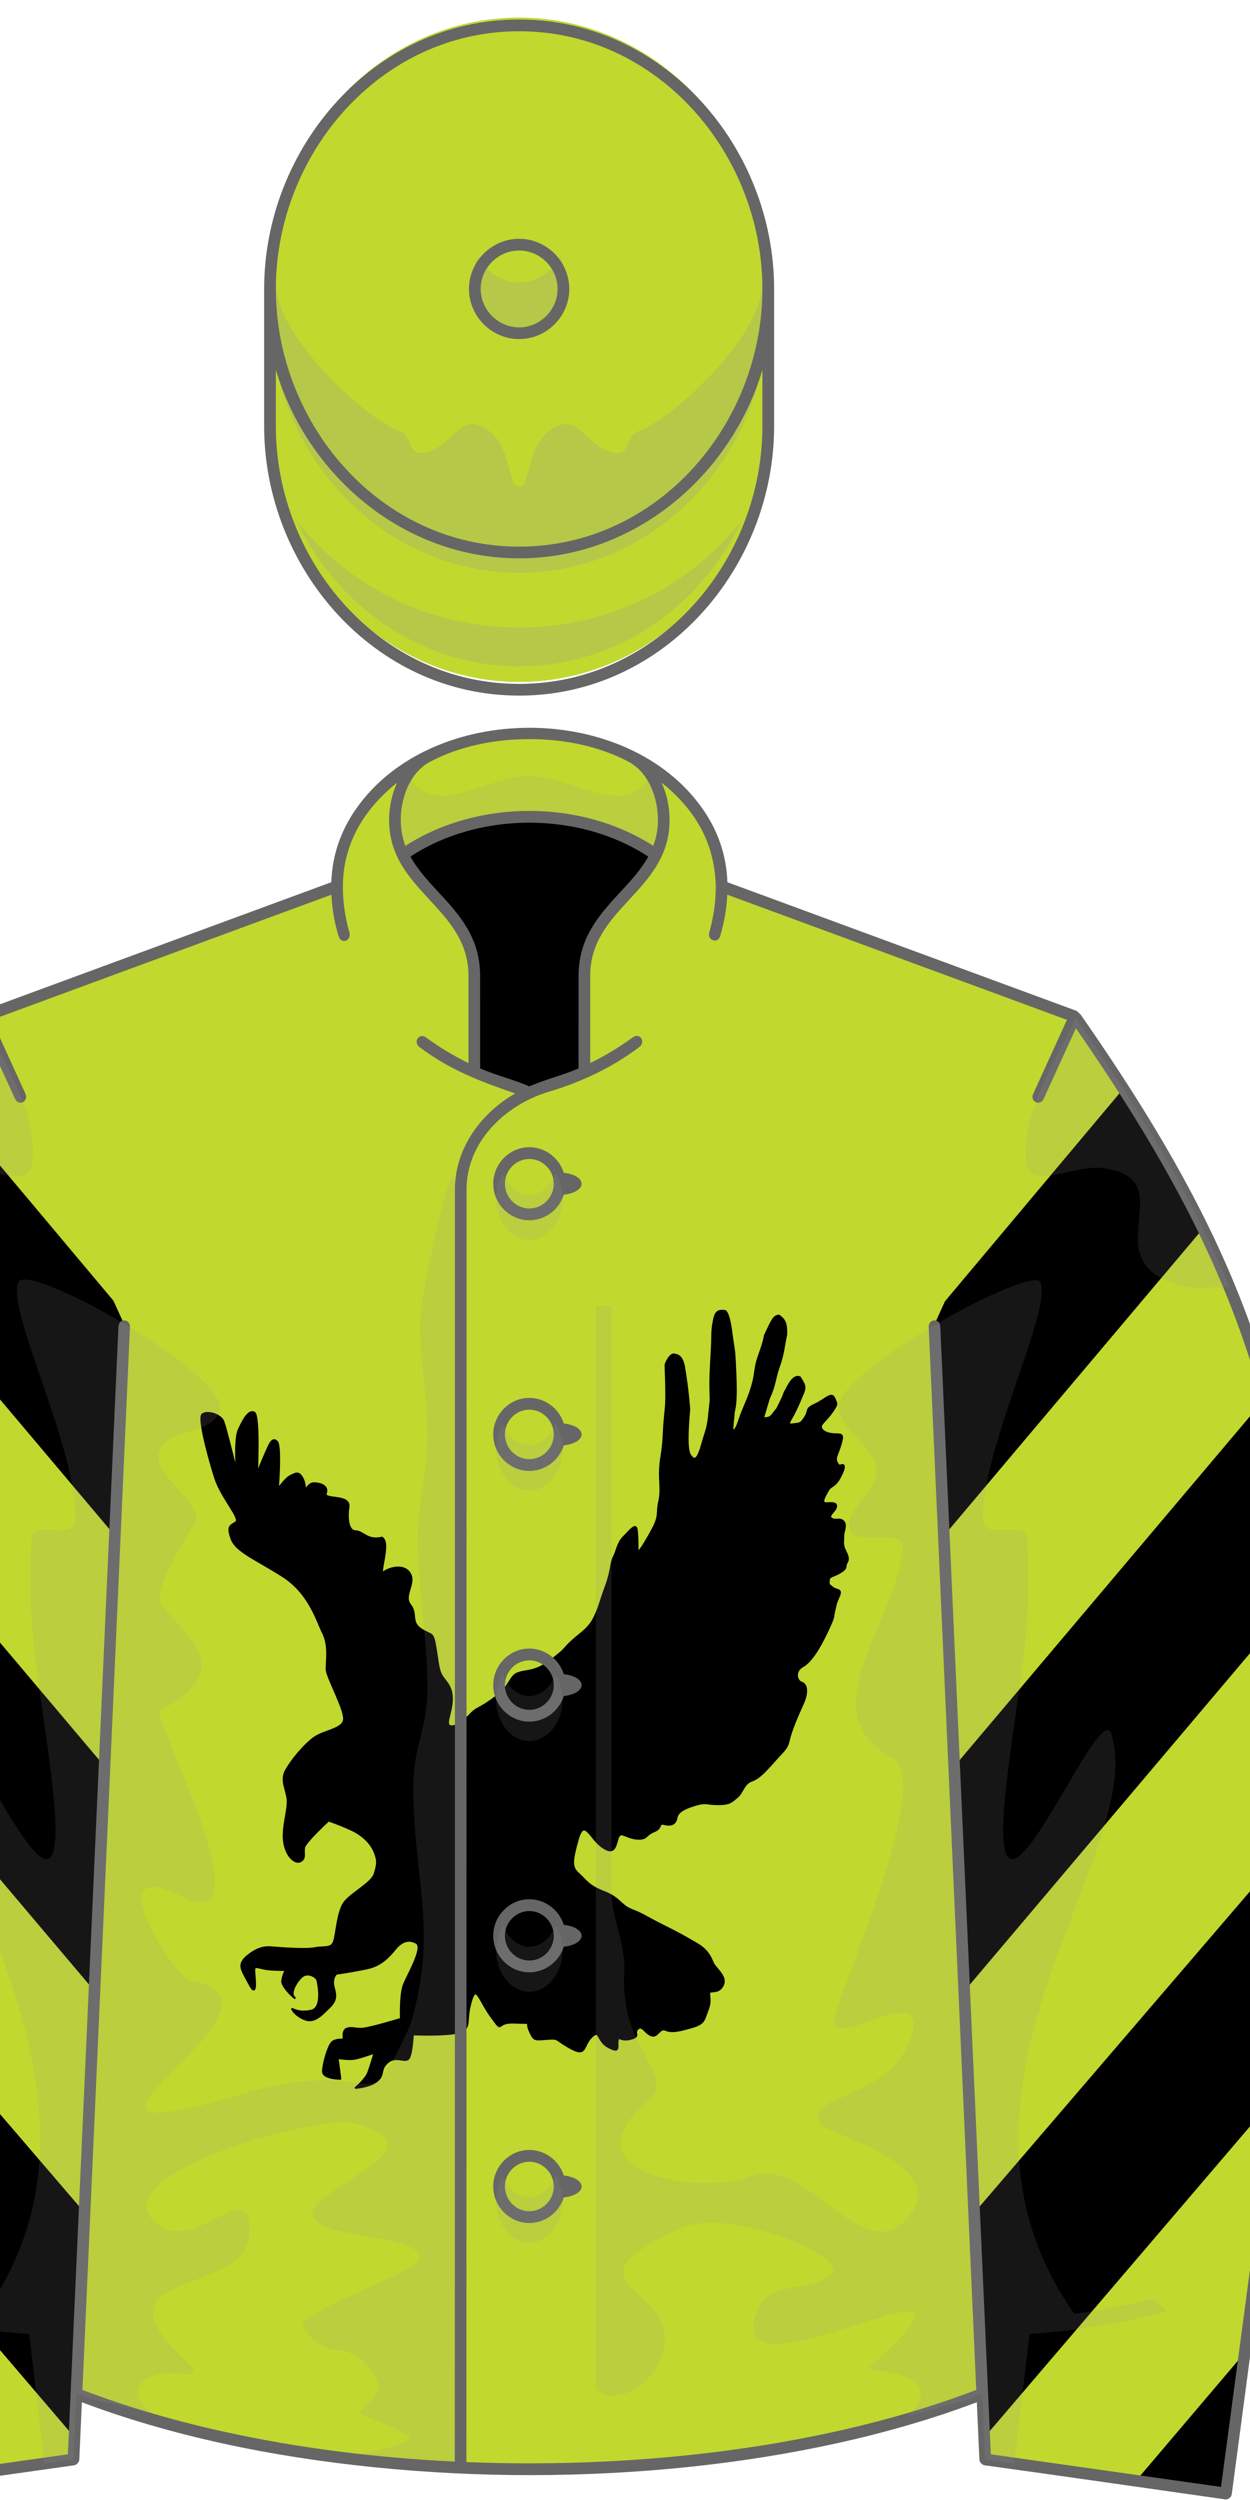
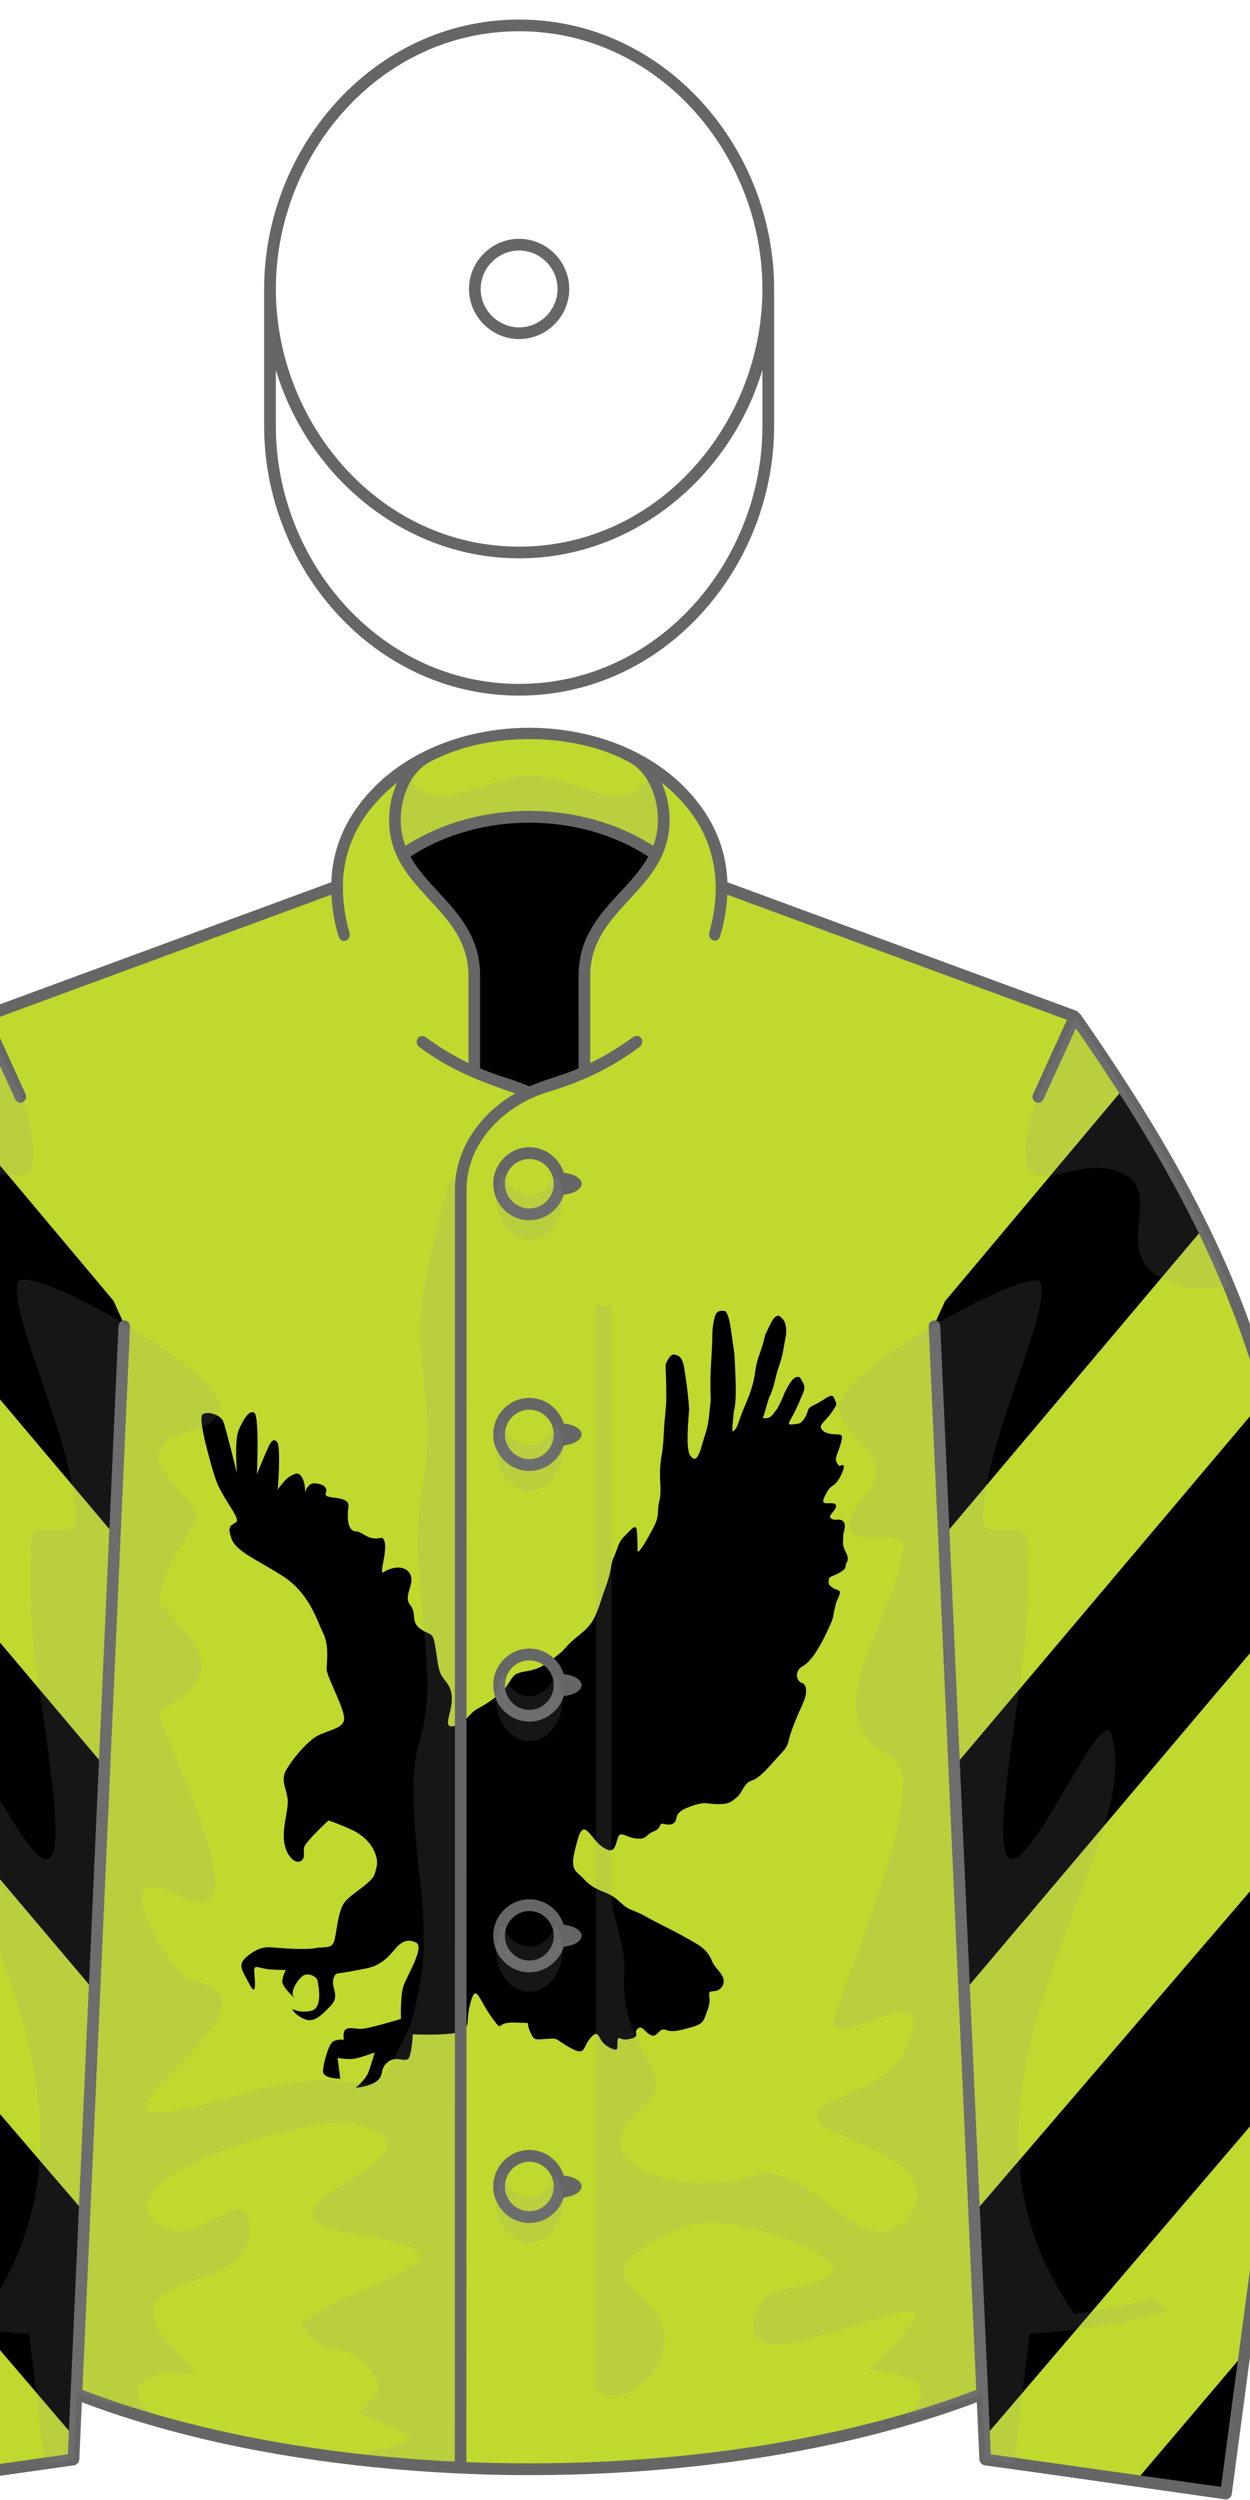
<svg xmlns="http://www.w3.org/2000/svg" stroke-dasharray="none" shape-rendering="auto" font-family="'Dialog'" text-rendering="auto" fill-opacity="1" contentScriptType="text/ecmascript" color-interpolation="auto" color-rendering="auto" preserveAspectRatio="xMidYMid meet" font-size="12" fill="black" stroke="black" image-rendering="auto" stroke-miterlimit="10" zoomAndPan="magnify" version="1.0" stroke-linecap="square" stroke-linejoin="miter" contentStyleType="text/css" font-style="normal" stroke-width="1" stroke-dashoffset="0" font-weight="normal" stroke-opacity="1" viewBox="230 200 160 320">
  <defs id="genericDefs" />
  <g>
    <defs id="defs1">
      <clipPath clipPathUnits="userSpaceOnUse" id="clipPath1">
        <path d="M227.929 330.111 C204.14 364.205 200.703 381.977 195.739 422.865 L208.585 519.176 L239.403 514.811 L245.914 369.549 L227.929 330.111 ZM367.582 330.111 L349.596 369.549 L356.108 514.811 L386.926 519.176 L399.772 422.865 C394.809 381.977 391.371 364.205 367.582 330.111 Z" />
      </clipPath>
    </defs>
    <g fill="rgb(193,216,47)" stroke="rgb(193,216,47)">
      <path d="M355.731 506.441 L356.107 514.837 L386.925 519.202 L399.771 422.891 C394.808 382.002 391.371 364.231 367.582 330.137 L322.585 313.557 C322.536 300.809 308.787 293.878 297.756 293.878 C286.73 293.878 272.972 300.816 272.926 313.558 L227.929 330.138 C204.139 364.232 200.702 382.003 195.739 422.892 L208.585 519.203 L239.403 514.838 L239.779 506.442 C258.207 513.635 278.124 516.092 297.756 516.092 C317.328 516.092 337.37 513.609 355.731 506.441 L355.731 506.441 Z" stroke="none" fill-rule="evenodd" />
      <path fill="black" d="M22.402 316.465 C25.058 314.252 29.043 311.152 34.356 311.595 C39.669 312.038 51.624 312.923 56.051 312.038 C60.479 311.152 64.021 312.481 65.349 308.939 C66.677 305.397 67.12 293.885 70.662 289.457 C74.204 285.03 83.945 280.16 85.273 275.732 C86.601 271.305 87.044 269.534 85.273 265.106 C83.502 260.678 79.517 256.694 73.761 254.037 C68.006 251.381 62.693 249.61 62.693 249.61 C62.693 249.61 51.181 260.236 50.738 262.892 C50.295 265.549 51.624 268.205 48.967 269.534 C46.311 270.862 41.883 266.877 40.998 259.793 C40.112 252.709 43.211 244.297 42.769 239.426 C42.326 234.556 39.227 230.129 41.883 225.258 C44.54 220.388 50.738 212.861 55.608 209.319 C60.479 205.777 68.891 205.334 70.219 200.907 C71.548 196.479 61.807 179.655 61.807 175.67 C61.807 171.685 63.135 164.158 60.036 157.96 C56.937 151.761 53.395 138.478 40.112 130.066 C26.829 121.654 17.532 118.112 15.318 111.913 C13.104 105.715 14.875 105.715 17.532 103.944 C20.188 102.173 10.448 91.989 7.348 82.249 C4.249 72.508 -1.064 53.027 1.15 51.256 C3.364 49.485 10.005 51.256 11.333 54.798 C12.661 58.34 17.974 80.035 17.974 80.035 C17.974 80.035 16.646 63.653 18.86 58.783 C21.074 53.913 23.73 49.042 26.387 50.371 C29.043 51.699 27.715 80.478 27.715 80.478 C27.715 80.478 30.372 73.837 32.143 69.852 C33.914 65.867 35.242 62.325 37.456 64.539 C39.669 66.752 37.898 88.005 37.898 88.005 C37.898 88.005 41.44 82.692 44.097 81.363 C46.753 80.035 48.082 79.15 49.853 82.249 C51.624 85.348 51.181 89.333 51.181 89.333 C51.181 89.333 52.509 84.905 55.608 84.905 C58.708 84.905 62.693 86.234 61.364 89.776 C60.036 93.318 73.319 90.218 72.433 96.417 C71.548 102.615 72.433 108.371 75.975 108.371 C79.517 108.371 81.731 113.242 88.815 111.471 C93.243 114.127 86.601 130.509 89.701 128.295 C92.8 126.081 99.884 124.31 102.54 129.181 C105.197 134.051 98.998 139.807 102.54 144.234 C106.082 148.662 102.54 152.647 107.853 156.189 C113.166 159.731 113.609 157.074 114.937 165.044 C116.266 173.013 116.266 176.555 118.48 179.655 C120.693 182.754 123.35 184.968 122.907 191.609 C122.464 198.25 118.48 204.449 123.793 203.563 C129.106 202.678 131.319 197.365 135.304 195.151 C139.289 192.937 140.174 192.494 145.487 188.51 C150.8 184.525 151.686 179.212 154.785 177.884 C157.885 176.555 160.541 176.998 164.969 175.227 C169.396 173.456 173.824 169.471 176.037 167.7 C178.251 165.929 178.251 165.044 182.236 161.502 C186.221 157.96 190.206 155.746 192.862 149.99 C195.519 144.234 195.076 143.792 198.175 135.379 C201.274 126.967 200.389 124.31 202.16 120.768 C203.931 117.226 203.931 114.127 207.03 111.028 C210.129 107.929 212.786 104.386 213.229 107.486 C213.671 110.585 213.671 115.013 213.671 117.669 C213.671 120.326 217.656 113.684 221.198 107.043 C224.74 100.402 222.969 99.516 224.298 93.76 C225.626 88.005 224.298 84.02 224.74 77.379 C225.183 70.737 226.069 70.294 226.511 60.554 C226.954 50.813 227.741 49.178 227.741 42.094 C227.741 35.01 227.483 32.144 227.397 26.905 C228.934 22.883 230.656 21.653 231.824 22.034 C233.263 22.415 235.194 22.44 236.35 27.79 C237.236 33.546 238.035 37.838 238.908 48.6 C238.023 59.226 237.58 68.523 239.351 71.18 C241.122 73.837 242.45 73.394 243.779 70.294 C245.107 67.195 245.107 65.867 246.878 60.554 C248.649 55.241 248.537 51.759 249.448 44.344 C249.005 33.275 249.535 28.233 249.977 19.821 C250.42 11.408 249.929 11.163 250.863 6.095 C251.661 1.299 252.781 0.156 256.618 0.782 C258.832 3.439 259.275 10.08 260.161 15.836 C261.046 21.592 261.046 21.149 261.489 31.775 C261.932 42.401 261.551 46.643 260.665 50.185 C260.456 54.133 259.669 58.056 260.161 59.668 C262.817 57.897 262.817 54.798 265.474 48.6 C268.13 42.401 270.344 37.088 271.229 30.004 C272.115 22.92 274.477 20.325 275.989 12.528 C279.531 5.001 280.307 3.181 282.741 2.996 C285.311 4.841 286.529 6.501 286.283 12.294 C284.955 18.492 284.955 21.592 282.741 27.79 C280.527 33.989 280.97 36.645 277.871 43.287 C275.989 49.116 275.757 51.096 274.771 53.027 C279.199 53.47 279.137 51.711 281.856 48.6 C286.333 40.076 284.635 41.872 286.283 39.302 C288.743 34.161 290.846 32.268 292.924 33.103 C295.138 36.645 296.024 37.531 294.253 41.516 C292.481 45.5 293.81 42.844 291.153 48.6 C288.497 54.355 285.84 56.569 289.382 56.126 C292.924 55.684 293.367 56.126 295.581 52.584 C297.795 49.042 295.581 48.6 300.451 46.386 C305.321 44.172 308.421 40.187 309.749 43.287 C311.077 46.386 311.52 45.943 308.421 50.371 C305.321 54.798 302.222 56.126 303.55 58.34 C304.879 60.554 308.421 60.997 311.077 60.997 C313.734 60.997 314.176 61.439 312.848 65.867 C311.52 70.294 311.077 70.294 310.634 72.508 C310.192 74.722 312.406 76.493 312.406 76.493 C312.406 76.493 316.39 73.837 313.291 80.478 C310.192 87.119 308.421 85.348 306.65 88.447 C304.879 91.547 303.108 94.646 305.764 94.646 C308.421 94.646 311.077 94.203 310.634 96.417 C310.192 98.631 306.207 100.844 308.421 102.173 C310.634 103.501 312.406 101.73 314.176 103.501 C315.947 105.272 314.176 108.371 314.176 110.585 C314.176 112.799 313.734 114.57 314.619 116.784 C315.505 118.997 317.276 121.211 315.947 123.425 C314.619 125.639 316.39 126.081 312.848 128.295 C309.306 130.509 307.092 130.066 307.092 132.28 C307.092 134.494 306.65 134.051 308.863 135.822 C311.077 137.593 313.734 136.265 311.963 140.25 C310.192 144.234 310.634 143.792 309.749 147.334 C308.863 150.876 310.192 149.105 306.207 157.517 C302.222 165.929 298.237 172.128 294.253 174.342 C290.268 176.555 291.153 181.426 293.81 182.311 C296.466 183.197 296.909 187.181 294.253 192.937 C291.596 198.693 288.497 206.22 287.611 210.205 C286.726 214.189 285.84 214.632 281.413 219.502 C276.985 224.373 273.443 228.8 269.458 230.129 C265.474 231.457 265.031 235.884 262.374 238.098 C259.718 240.312 258.832 241.64 253.077 241.64 C247.321 241.64 247.321 240.312 241.565 242.083 C235.809 243.854 233.153 245.625 232.71 248.281 C232.267 250.938 230.496 252.266 226.954 251.381 C223.412 250.495 226.069 253.152 221.641 254.923 C217.214 256.694 218.542 258.908 213.229 258.465 C207.916 258.022 205.259 254.037 203.931 258.465 C202.603 262.892 202.16 266.434 196.404 262.45 C190.648 258.465 187.549 247.839 184.45 258.908 C181.35 269.976 181.35 272.633 184.893 275.732 C188.435 278.831 189.32 281.488 197.29 284.587 C205.259 287.686 205.259 291.228 211.015 293.442 C216.771 295.656 217.214 296.541 226.069 300.969 C234.924 305.397 237.137 306.725 242.45 309.824 C247.763 312.923 249.092 316.023 250.42 319.122 C251.748 322.221 257.504 325.763 255.29 330.191 C253.077 334.618 248.649 331.962 248.649 334.175 C248.649 336.389 249.535 338.16 247.763 342.588 C245.992 347.015 246.435 348.786 240.237 350.557 C234.038 352.328 230.496 353.214 227.397 351.886 C224.298 350.557 223.412 355.87 220.313 354.542 C217.214 353.214 215.885 349.229 213.671 351.443 C211.458 353.657 215.442 354.985 210.129 356.313 C204.816 357.642 204.374 354.099 203.931 357.199 C203.488 360.298 205.259 363.397 199.503 360.298 C193.748 357.199 195.519 351 191.091 355.428 C186.663 359.855 188.877 365.168 180.908 360.741 C172.938 356.313 175.595 355.87 169.396 356.313 C163.198 356.756 163.198 357.199 160.984 352.328 C158.77 347.458 163.198 348.786 153.457 348.344 C143.716 347.901 148.587 354.099 142.388 345.687 C136.19 337.275 134.861 328.863 132.205 338.16 C129.548 347.458 132.205 349.672 128.22 352.328 C124.235 354.985 103.869 354.099 103.869 354.099 C103.869 354.099 103.426 364.283 101.655 366.054 C99.884 367.825 95.456 364.283 91.472 367.825 C87.487 371.367 90.143 373.581 86.601 376.68 C83.059 379.779 75.975 380.222 75.975 380.222 C75.975 380.222 80.845 376.237 82.174 372.695 C83.502 369.153 85.273 362.954 85.273 362.954 C85.273 362.954 78.189 365.611 75.09 366.054 C71.99 366.497 67.12 365.611 67.12 365.611 L68.448 375.794 C68.448 375.794 60.036 375.794 60.036 372.252 C60.036 368.71 62.693 358.97 64.906 357.642 C67.12 356.313 70.219 356.756 70.219 356.756 C70.219 356.756 69.334 352.328 71.548 351.443 C73.761 350.557 75.09 351.443 78.632 351.443 C82.174 351.443 98.113 346.573 98.113 346.573 C98.113 346.573 97.67 335.061 99.441 330.191 C101.212 325.32 109.624 311.595 105.64 309.381 C101.655 307.168 98.556 308.939 96.342 311.152 C94.128 313.366 90.143 320.007 81.731 321.778 C73.319 323.549 66.677 324.435 66.677 324.435 C66.677 324.435 64.906 325.32 64.906 328.863 C64.906 332.404 68.006 335.947 63.578 340.374 C59.151 344.802 55.608 348.786 50.738 346.573 C45.868 344.359 44.982 341.702 44.982 341.702 C44.982 341.702 48.524 343.916 54.28 342.588 C60.036 341.26 57.822 330.191 57.38 327.977 C56.937 325.763 52.509 323.549 49.853 325.763 C47.196 327.977 43.654 333.733 45.868 335.947 C48.082 338.16 39.669 331.076 40.112 327.977 C40.555 324.878 41.883 322.664 41.883 322.664 C41.883 322.664 36.127 322.664 32.585 322.221 C29.043 321.778 26.387 320.007 26.387 322.664 C26.387 325.32 28.158 337.275 24.173 329.748 C20.188 322.221 18.417 320.45 22.402 316.465 Z" fill-rule="evenodd" transform="translate(253,365) scale(0.262,0.262) translate(10,10)" stroke="none" />
    </g>
    <g stroke-miterlimit="4" transform="translate(253,365) scale(0.262,0.262) translate(10,10)" stroke-linecap="round" stroke-linejoin="round">
-       <path fill="none" d="M22.402 316.465 C25.058 314.252 29.043 311.152 34.356 311.595 C39.669 312.038 51.624 312.923 56.051 312.038 C60.479 311.152 64.021 312.481 65.349 308.939 C66.677 305.397 67.12 293.885 70.662 289.457 C74.204 285.03 83.945 280.16 85.273 275.732 C86.601 271.305 87.044 269.534 85.273 265.106 C83.502 260.678 79.517 256.694 73.761 254.037 C68.006 251.381 62.693 249.61 62.693 249.61 C62.693 249.61 51.181 260.236 50.738 262.892 C50.295 265.549 51.624 268.205 48.967 269.534 C46.311 270.862 41.883 266.877 40.998 259.793 C40.112 252.709 43.211 244.297 42.769 239.426 C42.326 234.556 39.227 230.129 41.883 225.258 C44.54 220.388 50.738 212.861 55.608 209.319 C60.479 205.777 68.891 205.334 70.219 200.907 C71.548 196.479 61.807 179.655 61.807 175.67 C61.807 171.685 63.135 164.158 60.036 157.96 C56.937 151.761 53.395 138.478 40.112 130.066 C26.829 121.654 17.532 118.112 15.318 111.913 C13.104 105.715 14.875 105.715 17.532 103.944 C20.188 102.173 10.448 91.989 7.348 82.249 C4.249 72.508 -1.064 53.027 1.15 51.256 C3.364 49.485 10.005 51.256 11.333 54.798 C12.661 58.34 17.974 80.035 17.974 80.035 C17.974 80.035 16.646 63.653 18.86 58.783 C21.074 53.913 23.73 49.042 26.387 50.371 C29.043 51.699 27.715 80.478 27.715 80.478 C27.715 80.478 30.372 73.837 32.143 69.852 C33.914 65.867 35.242 62.325 37.456 64.539 C39.669 66.752 37.898 88.005 37.898 88.005 C37.898 88.005 41.44 82.692 44.097 81.363 C46.753 80.035 48.082 79.15 49.853 82.249 C51.624 85.348 51.181 89.333 51.181 89.333 C51.181 89.333 52.509 84.905 55.608 84.905 C58.708 84.905 62.693 86.234 61.364 89.776 C60.036 93.318 73.319 90.218 72.433 96.417 C71.548 102.615 72.433 108.371 75.975 108.371 C79.517 108.371 81.731 113.242 88.815 111.471 C93.243 114.127 86.601 130.509 89.701 128.295 C92.8 126.081 99.884 124.31 102.54 129.181 C105.197 134.051 98.998 139.807 102.54 144.234 C106.082 148.662 102.54 152.647 107.853 156.189 C113.166 159.731 113.609 157.074 114.937 165.044 C116.266 173.013 116.266 176.555 118.48 179.655 C120.693 182.754 123.35 184.968 122.907 191.609 C122.464 198.25 118.48 204.449 123.793 203.563 C129.106 202.678 131.319 197.365 135.304 195.151 C139.289 192.937 140.174 192.494 145.487 188.51 C150.8 184.525 151.686 179.212 154.785 177.884 C157.885 176.555 160.541 176.998 164.969 175.227 C169.396 173.456 173.824 169.471 176.037 167.7 C178.251 165.929 178.251 165.044 182.236 161.502 C186.221 157.96 190.206 155.746 192.862 149.99 C195.519 144.234 195.076 143.792 198.175 135.379 C201.274 126.967 200.389 124.31 202.16 120.768 C203.931 117.226 203.931 114.127 207.03 111.028 C210.129 107.929 212.786 104.386 213.229 107.486 C213.671 110.585 213.671 115.013 213.671 117.669 C213.671 120.326 217.656 113.684 221.198 107.043 C224.74 100.402 222.969 99.516 224.298 93.76 C225.626 88.005 224.298 84.02 224.74 77.379 C225.183 70.737 226.069 70.294 226.511 60.554 C226.954 50.813 227.741 49.178 227.741 42.094 C227.741 35.01 227.483 32.144 227.397 26.905 C228.934 22.883 230.656 21.653 231.824 22.034 C233.263 22.415 235.194 22.44 236.35 27.79 C237.236 33.546 238.035 37.838 238.908 48.6 C238.023 59.226 237.58 68.523 239.351 71.18 C241.122 73.837 242.45 73.394 243.779 70.294 C245.107 67.195 245.107 65.867 246.878 60.554 C248.649 55.241 248.537 51.759 249.448 44.344 C249.005 33.275 249.535 28.233 249.977 19.821 C250.42 11.408 249.929 11.163 250.863 6.095 C251.661 1.299 252.781 0.156 256.618 0.782 C258.832 3.439 259.275 10.08 260.161 15.836 C261.046 21.592 261.046 21.149 261.489 31.775 C261.932 42.401 261.551 46.643 260.665 50.185 C260.456 54.133 259.669 58.056 260.161 59.668 C262.817 57.897 262.817 54.798 265.474 48.6 C268.13 42.401 270.344 37.088 271.229 30.004 C272.115 22.92 274.477 20.325 275.989 12.528 C279.531 5.001 280.307 3.181 282.741 2.996 C285.311 4.841 286.529 6.501 286.283 12.294 C284.955 18.492 284.955 21.592 282.741 27.79 C280.527 33.989 280.97 36.645 277.871 43.287 C275.989 49.116 275.757 51.096 274.771 53.027 C279.199 53.47 279.137 51.711 281.856 48.6 C286.333 40.076 284.635 41.872 286.283 39.302 C288.743 34.161 290.846 32.268 292.924 33.103 C295.138 36.645 296.024 37.531 294.253 41.516 C292.481 45.5 293.81 42.844 291.153 48.6 C288.497 54.355 285.84 56.569 289.382 56.126 C292.924 55.684 293.367 56.126 295.581 52.584 C297.795 49.042 295.581 48.6 300.451 46.386 C305.321 44.172 308.421 40.187 309.749 43.287 C311.077 46.386 311.52 45.943 308.421 50.371 C305.321 54.798 302.222 56.126 303.55 58.34 C304.879 60.554 308.421 60.997 311.077 60.997 C313.734 60.997 314.176 61.439 312.848 65.867 C311.52 70.294 311.077 70.294 310.634 72.508 C310.192 74.722 312.406 76.493 312.406 76.493 C312.406 76.493 316.39 73.837 313.291 80.478 C310.192 87.119 308.421 85.348 306.65 88.447 C304.879 91.547 303.108 94.646 305.764 94.646 C308.421 94.646 311.077 94.203 310.634 96.417 C310.192 98.631 306.207 100.844 308.421 102.173 C310.634 103.501 312.406 101.73 314.176 103.501 C315.947 105.272 314.176 108.371 314.176 110.585 C314.176 112.799 313.734 114.57 314.619 116.784 C315.505 118.997 317.276 121.211 315.947 123.425 C314.619 125.639 316.39 126.081 312.848 128.295 C309.306 130.509 307.092 130.066 307.092 132.28 C307.092 134.494 306.65 134.051 308.863 135.822 C311.077 137.593 313.734 136.265 311.963 140.25 C310.192 144.234 310.634 143.792 309.749 147.334 C308.863 150.876 310.192 149.105 306.207 157.517 C302.222 165.929 298.237 172.128 294.253 174.342 C290.268 176.555 291.153 181.426 293.81 182.311 C296.466 183.197 296.909 187.181 294.253 192.937 C291.596 198.693 288.497 206.22 287.611 210.205 C286.726 214.189 285.84 214.632 281.413 219.502 C276.985 224.373 273.443 228.8 269.458 230.129 C265.474 231.457 265.031 235.884 262.374 238.098 C259.718 240.312 258.832 241.64 253.077 241.64 C247.321 241.64 247.321 240.312 241.565 242.083 C235.809 243.854 233.153 245.625 232.71 248.281 C232.267 250.938 230.496 252.266 226.954 251.381 C223.412 250.495 226.069 253.152 221.641 254.923 C217.214 256.694 218.542 258.908 213.229 258.465 C207.916 258.022 205.259 254.037 203.931 258.465 C202.603 262.892 202.16 266.434 196.404 262.45 C190.648 258.465 187.549 247.839 184.45 258.908 C181.35 269.976 181.35 272.633 184.893 275.732 C188.435 278.831 189.32 281.488 197.29 284.587 C205.259 287.686 205.259 291.228 211.015 293.442 C216.771 295.656 217.214 296.541 226.069 300.969 C234.924 305.397 237.137 306.725 242.45 309.824 C247.763 312.923 249.092 316.023 250.42 319.122 C251.748 322.221 257.504 325.763 255.29 330.191 C253.077 334.618 248.649 331.962 248.649 334.175 C248.649 336.389 249.535 338.16 247.763 342.588 C245.992 347.015 246.435 348.786 240.237 350.557 C234.038 352.328 230.496 353.214 227.397 351.886 C224.298 350.557 223.412 355.87 220.313 354.542 C217.214 353.214 215.885 349.229 213.671 351.443 C211.458 353.657 215.442 354.985 210.129 356.313 C204.816 357.642 204.374 354.099 203.931 357.199 C203.488 360.298 205.259 363.397 199.503 360.298 C193.748 357.199 195.519 351 191.091 355.428 C186.663 359.855 188.877 365.168 180.908 360.741 C172.938 356.313 175.595 355.87 169.396 356.313 C163.198 356.756 163.198 357.199 160.984 352.328 C158.77 347.458 163.198 348.786 153.457 348.344 C143.716 347.901 148.587 354.099 142.388 345.687 C136.19 337.275 134.861 328.863 132.205 338.16 C129.548 347.458 132.205 349.672 128.22 352.328 C124.235 354.985 103.869 354.099 103.869 354.099 C103.869 354.099 103.426 364.283 101.655 366.054 C99.884 367.825 95.456 364.283 91.472 367.825 C87.487 371.367 90.143 373.581 86.601 376.68 C83.059 379.779 75.975 380.222 75.975 380.222 C75.975 380.222 80.845 376.237 82.174 372.695 C83.502 369.153 85.273 362.954 85.273 362.954 C85.273 362.954 78.189 365.611 75.09 366.054 C71.99 366.497 67.12 365.611 67.12 365.611 L68.448 375.794 C68.448 375.794 60.036 375.794 60.036 372.252 C60.036 368.71 62.693 358.97 64.906 357.642 C67.12 356.313 70.219 356.756 70.219 356.756 C70.219 356.756 69.334 352.328 71.548 351.443 C73.761 350.557 75.09 351.443 78.632 351.443 C82.174 351.443 98.113 346.573 98.113 346.573 C98.113 346.573 97.67 335.061 99.441 330.191 C101.212 325.32 109.624 311.595 105.64 309.381 C101.655 307.168 98.556 308.939 96.342 311.152 C94.128 313.366 90.143 320.007 81.731 321.778 C73.319 323.549 66.677 324.435 66.677 324.435 C66.677 324.435 64.906 325.32 64.906 328.863 C64.906 332.404 68.006 335.947 63.578 340.374 C59.151 344.802 55.608 348.786 50.738 346.573 C45.868 344.359 44.982 341.702 44.982 341.702 C44.982 341.702 48.524 343.916 54.28 342.588 C60.036 341.26 57.822 330.191 57.38 327.977 C56.937 325.763 52.509 323.549 49.853 325.763 C47.196 327.977 43.654 333.733 45.868 335.947 C48.082 338.16 39.669 331.076 40.112 327.977 C40.555 324.878 41.883 322.664 41.883 322.664 C41.883 322.664 36.127 322.664 32.585 322.221 C29.043 321.778 26.387 320.007 26.387 322.664 C26.387 325.32 28.158 337.275 24.173 329.748 C20.188 322.221 18.417 320.45 22.402 316.465 Z" fill-rule="evenodd" />
-     </g>
+       </g>
    <g fill="rgb(193,216,47)" stroke="rgb(193,216,47)">
      <path d="M367.582 330.111 L349.596 369.549 L356.108 514.811 L386.926 519.176 L399.772 422.865 C394.809 381.977 391.371 364.205 367.582 330.111 L367.582 330.111 ZM227.929 330.111 L245.914 369.549 L239.403 514.811 L208.585 519.176 L195.739 422.865 C200.703 381.977 204.14 364.205 227.929 330.111 L227.929 330.111 Z" stroke="none" fill-rule="evenodd" />
      <path fill="black" d="M349.635 368.14 L373.692 339.467 L384.338 356.837 L350.766 396.642 L349.635 368.14 ZM389.482 500.961 L375.56 517.356 L386.925 519.176 L389.482 500.961 ZM398.929 431.681 L354.723 483.212 L355.937 512.056 L393.549 468.022 L398.929 431.681 ZM392.508 378.311 L351.889 426.413 L353.384 454.922 L397.383 402.876 L392.508 378.311 ZM244.632 396.475 L211.06 356.67 L221.706 339.3 L245.762 367.973 L244.632 396.475 ZM208.472 519.009 L219.837 517.189 L205.915 500.794 L208.472 519.009 ZM201.849 467.854 L239.461 511.888 L240.675 483.044 L196.469 431.513 L201.849 467.854 ZM198.015 402.708 L242.014 454.754 L243.509 426.245 L202.89 378.143 L198.015 402.708 Z" clip-path="url(#clipPath1)" fill-rule="evenodd" stroke="none" />
-       <path d="M328.338 253.555 C328.338 272.136 314.013 287.29 296.449 287.29 C278.885 287.29 264.559 272.136 264.559 253.555 C264.559 247.564 264.559 241.976 264.559 235.985 C264.559 217.404 278.884 202.251 296.449 202.251 C314.013 202.251 328.338 217.405 328.338 235.985 C328.338 241.976 328.338 247.563 328.338 253.555 L328.338 253.555 Z" stroke="none" fill-rule="evenodd" />
    </g>
    <g fill="rgb(153,153,153)" fill-opacity="0.247" stroke-opacity="0.247" stroke="rgb(153,153,153)">
-       <path d="M328.338 239.651 C328.338 258.191 314.013 273.312 296.448 273.312 C278.884 273.312 264.558 258.191 264.558 239.651 C264.558 238.609 264.558 237.572 264.558 236.534 L265.343 236.534 C265.531 243.207 276.854 253.697 281.217 255.225 C282.689 255.74 282.275 258.115 283.978 257.991 C287.373 257.743 288.697 253.27 291.417 254.481 C294.824 255.998 294.747 259.337 295.806 261.965 C295.966 262.362 296.93 262.362 297.09 261.965 C298.15 259.337 298.071 255.998 301.478 254.481 C304.199 253.27 305.523 257.743 308.917 257.991 C310.62 258.115 310.206 255.74 311.679 255.225 C316.041 253.696 327.367 243.206 327.554 236.534 L328.337 236.534 C328.338 237.572 328.338 238.609 328.338 239.651 L328.338 239.651 ZM301.661 232.849 C302.176 233.823 302.472 234.953 302.472 236.156 C302.472 239.799 299.766 242.77 296.449 242.77 C293.131 242.77 290.426 239.799 290.426 236.156 C290.426 234.953 290.722 233.823 291.237 232.849 C292.281 234.823 294.228 236.156 296.45 236.156 C298.672 236.156 300.617 234.823 301.661 232.849 L301.661 232.849 ZM325.026 266.496 C319.802 277.616 308.946 285.29 296.448 285.29 C283.95 285.29 273.095 277.616 267.871 266.496 C274.329 274.873 284.74 280.329 296.448 280.329 C308.156 280.33 318.568 274.873 325.026 266.496 L325.026 266.496 Z" stroke="none" fill-rule="evenodd" />
-     </g>
+       </g>
    <g fill="rgb(102,102,102)" stroke="rgb(102,102,102)">
      <path d="M329.088 254.555 C329.088 272.609 315.078 289.04 296.449 289.04 C277.819 289.04 263.809 272.609 263.809 254.555 L263.809 236.985 C263.809 218.932 277.819 202.501 296.449 202.501 C315.078 202.501 329.088 218.932 329.088 236.985 L329.088 254.555 L329.088 254.555 ZM296.448 230.566 C299.963 230.566 302.867 233.471 302.867 236.985 C302.867 240.499 299.963 243.404 296.448 243.404 C292.934 243.404 290.029 240.498 290.029 236.985 C290.029 233.472 292.935 230.566 296.448 230.566 L296.448 230.566 ZM296.448 232.066 C293.757 232.066 291.529 234.294 291.529 236.985 C291.529 239.676 293.757 241.904 296.448 241.904 C299.14 241.904 301.367 239.676 301.367 236.985 C301.367 234.293 299.141 232.066 296.448 232.066 L296.448 232.066 ZM327.588 247.352 C323.484 261.039 311.092 271.469 296.449 271.469 C281.804 271.469 269.412 261.037 265.309 247.349 L265.309 254.554 C265.309 271.789 278.639 287.539 296.449 287.539 C314.259 287.539 327.588 271.789 327.588 254.554 L327.588 247.352 L327.588 247.352 ZM296.449 269.969 C314.264 269.969 327.588 254.226 327.588 236.984 C327.588 219.749 314.259 204 296.449 204 C278.639 204 265.309 219.75 265.309 236.984 C265.309 254.226 278.634 269.969 296.449 269.969 L296.449 269.969 Z" stroke="none" fill-rule="evenodd" />
      <path fill="black" d="M290.659 337.227 C292.205 337.922 293.823 338.528 295.5 339.03 C296.281 339.264 297.034 339.548 297.754 339.876 C298.475 339.548 299.228 339.265 300.009 339.03 C301.687 338.528 303.304 337.923 304.851 337.227 L304.853 325.006 C304.854 317.599 311.49 314.821 314.072 309.449 C309.703 306.422 303.992 304.584 297.755 304.584 C291.518 304.584 285.807 306.422 281.437 309.449 C284.019 314.821 290.655 317.598 290.657 325.006 L290.659 337.227 L290.659 337.227 Z" fill-rule="evenodd" stroke="none" />
      <path d="M289.718 378.5 C289.718 424.049 289.719 469.598 289.7 515.146 M367.716 331.613 L363.588 340.65 C363.139 341.636 361.794 341.013 362.254 340.004 L366.568 330.539 L323.089 314.518 C323.002 316.378 322.706 318.058 322.188 319.795 C321.865 320.876 320.5 320.371 320.795 319.319 C321.326 317.432 321.623 315.472 321.623 313.452 C321.53 310.152 320.64 307.159 318.748 304.442 C317.596 302.789 316.186 301.367 314.68 300.176 C315.332 301.589 315.705 303.226 315.705 304.965 C315.705 309.569 313.129 312.357 310.52 315.18 C308.05 317.853 305.548 320.561 305.547 324.902 L305.548 336.072 C307.493 335.125 309.304 334.015 310.974 332.797 C311.93 332.1 312.691 333.371 311.837 334.016 C308.466 336.563 304.62 338.434 300.22 339.752 C294.712 341.402 289.717 346.115 289.717 352.268 C289.717 361.012 289.717 369.756 289.717 378.5 C289.717 424.049 289.718 469.598 289.699 515.146 C292.383 515.253 295.069 515.31 297.755 515.31 C311.752 515.31 324.982 513.861 336.673 511.294 C343.314 509.837 349.457 508.021 354.961 505.905 L348.875 369.872 C348.826 368.786 350.304 368.692 350.354 369.788 L356.825 514.151 L386.289 518.325 L399.021 422.868 C396.549 402.511 394.455 387.903 390.029 374.173 C385.693 360.725 379.107 348.072 367.716 331.613 L367.716 331.613 ZM297.756 346.842 C299.763 346.842 301.564 348.194 302.164 350.119 C303.462 350.246 304.447 350.826 304.447 351.519 C304.447 352.212 303.462 352.792 302.164 352.919 C301.564 354.843 299.765 356.194 297.756 356.194 C295.227 356.194 293.136 354.077 293.136 351.518 C293.137 348.959 295.228 346.842 297.756 346.842 L297.756 346.842 ZM297.756 348.352 C296.044 348.352 294.627 349.788 294.627 351.52 C294.627 353.252 296.044 354.686 297.756 354.686 C299.466 354.686 300.884 353.252 300.884 351.52 C300.884 349.788 299.468 348.352 297.756 348.352 L297.756 348.352 ZM302.164 382.207 C303.462 382.334 304.447 382.914 304.447 383.607 C304.447 384.3 303.462 384.88 302.164 385.007 C301.564 386.931 299.764 388.282 297.755 388.282 C295.227 388.282 293.135 386.165 293.135 383.606 C293.135 381.045 295.226 378.928 297.755 378.928 C299.764 378.93 301.564 380.281 302.164 382.207 L302.164 382.207 ZM302.164 414.293 C303.462 414.42 304.447 415.002 304.447 415.695 C304.447 416.386 303.462 416.966 302.164 417.093 C301.564 419.019 299.764 420.37 297.755 420.37 C295.227 420.37 293.135 418.253 293.135 415.694 C293.135 413.133 295.226 411.016 297.755 411.016 C299.764 411.018 301.564 412.369 302.164 414.293 L302.164 414.293 ZM302.164 446.381 C303.462 446.508 304.447 447.088 304.447 447.781 C304.447 448.474 303.462 449.054 302.164 449.181 C301.564 451.107 299.764 452.458 297.755 452.458 C295.227 452.458 293.135 450.341 293.135 447.78 C293.135 445.221 295.226 443.104 297.755 443.104 C299.764 443.105 301.564 444.457 302.164 446.381 L302.164 446.381 ZM302.164 478.469 C303.462 478.596 304.447 479.176 304.447 479.869 C304.447 480.562 303.462 481.142 302.164 481.269 C301.564 483.193 299.764 484.546 297.755 484.546 C295.227 484.546 293.135 482.429 293.135 479.868 C293.135 477.309 295.226 475.192 297.755 475.192 C299.764 475.193 301.564 476.545 302.164 478.469 L302.164 478.469 ZM297.755 380.439 C296.044 380.439 294.627 381.875 294.627 383.607 C294.627 385.339 296.044 386.773 297.755 386.773 C299.466 386.773 300.884 385.339 300.884 383.607 C300.884 381.875 299.467 380.439 297.755 380.439 L297.755 380.439 ZM297.755 412.527 C296.044 412.527 294.627 413.961 294.627 415.695 C294.627 417.427 296.044 418.861 297.755 418.861 C299.466 418.861 300.884 417.427 300.884 415.695 C300.885 413.961 299.467 412.527 297.755 412.527 L297.755 412.527 ZM297.755 444.615 C296.044 444.615 294.627 446.049 294.627 447.781 C294.627 449.513 296.044 450.949 297.755 450.949 C299.466 450.949 300.884 449.515 300.884 447.781 C300.885 446.049 299.467 444.615 297.755 444.615 L297.755 444.615 ZM297.755 476.703 C296.044 476.703 294.627 478.137 294.627 479.869 C294.627 481.601 296.044 483.037 297.755 483.037 C299.466 483.037 300.884 481.601 300.884 479.869 C300.884 478.137 299.467 476.703 297.755 476.703 L297.755 476.703 ZM274.717 319.32 C275.033 320.408 273.676 320.969 273.323 319.788 C272.802 318.041 272.511 316.389 272.423 314.518 L228.944 330.539 L233.256 340 C233.688 340.947 232.403 341.693 231.919 340.635 L227.795 331.615 C216.404 348.072 209.817 360.724 205.482 374.174 C201.057 387.904 198.961 402.512 196.489 422.869 L209.221 518.326 L238.686 514.152 L245.16 369.83 C245.211 368.689 246.682 368.771 246.633 369.889 L240.55 505.907 C246.054 508.022 252.197 509.839 258.838 511.296 C267.835 513.271 277.742 514.583 288.21 515.083 C288.229 469.556 288.228 424.028 288.227 378.501 C288.227 369.757 288.227 361.013 288.227 352.269 C288.227 346.999 291.558 342.476 295.942 339.962 C291.423 338.407 287.556 336.937 283.698 334.03 C282.839 333.384 283.648 332.141 284.535 332.796 C286.2 334.025 288.017 335.126 289.964 336.073 L289.964 324.903 C289.963 320.562 287.462 317.854 284.991 315.181 C282.383 312.358 279.807 309.57 279.807 304.966 C279.807 303.227 280.181 301.591 280.833 300.177 C279.326 301.367 277.92 302.793 276.764 304.443 C274.846 307.179 273.888 310.288 273.889 313.453 C273.889 315.472 274.169 317.438 274.717 319.32 L274.717 319.32 ZM387.663 519.275 C387.613 519.65 387.193 519.974 386.824 519.921 C376.551 518.468 366.284 516.97 356.006 515.556 C355.704 515.513 355.375 515.148 355.362 514.841 L355.033 507.487 C349.575 509.555 343.516 511.337 336.988 512.768 C325.193 515.356 311.856 516.817 297.756 516.817 C284.896 516.817 270.985 515.503 258.524 512.768 C251.996 511.336 245.937 509.555 240.48 507.487 L240.15 514.841 C240.136 515.148 239.808 515.513 239.506 515.556 L208.688 519.921 C208.318 519.974 207.899 519.65 207.849 519.275 L195 422.773 C197.486 402.289 199.593 387.589 204.067 373.707 C208.527 359.869 215.329 346.891 227.184 329.875 L227.676 329.404 C242.586 323.91 257.496 318.417 272.406 312.923 C272.522 309.279 273.744 306.164 275.547 303.575 C285.218 289.685 310.291 289.679 319.965 303.575 C321.768 306.163 322.99 309.279 323.106 312.923 L367.836 329.404 L368.328 329.875 C380.182 346.891 386.984 359.869 391.444 373.707 C395.919 387.59 398.025 402.289 400.511 422.773 C400.51 422.764 395.518 460.104 387.663 519.275 L387.663 519.275 ZM310.443 297.498 C306.808 295.577 302.412 294.607 297.755 294.607 C293.098 294.607 288.703 295.577 285.067 297.498 C282.466 298.872 281.297 302.114 281.297 304.965 C281.297 306.186 281.519 307.273 281.893 308.269 C286.593 305.246 292.209 303.794 297.755 303.794 C303.3 303.794 308.919 305.246 313.617 308.269 C313.991 307.273 314.213 306.186 314.213 304.965 C314.214 302.113 313.045 298.872 310.443 297.498 L310.443 297.498 ZM304.055 336.758 L304.057 324.902 C304.058 319.964 306.762 317.038 309.432 314.148 C310.752 312.718 312.066 311.297 312.981 309.644 C308.487 306.704 303.082 305.304 297.756 305.304 C292.432 305.304 287.024 306.703 282.532 309.644 C283.446 311.298 284.759 312.718 286.08 314.148 C288.75 317.038 291.454 319.964 291.455 324.902 L291.457 336.758 C293.52 337.651 295.703 338.164 297.755 339.053 C299.809 338.164 301.991 337.65 304.055 336.758 L304.055 336.758 Z" stroke="none" fill-rule="evenodd" />
    </g>
    <g fill="rgb(153,153,153)" fill-opacity="0.149" stroke-opacity="0.149" stroke="rgb(153,153,153)">
      <path d="M336.836 458.27 C335.66 463.116 348.429 453.307 346.756 460.145 C344.602 468.963 332.817 467.823 334.975 471.79 C335.83 473.362 352.543 476.985 345.952 484.153 C340.405 490.184 333.104 475.995 326.368 478.505 C318.907 481.286 302.523 477.896 312.686 469.163 C317.069 465.399 309.326 463.095 309.905 452.431 C310.098 448.88 308.273 445.326 308.273 442.359 L308.273 367.16 L306.274 367.16 L306.274 505.834 C308.921 507.977 312.739 505.313 313.95 503.117 C319.92 492.297 299.425 493.289 317.187 485.191 C323.297 482.404 339.039 488.97 336.391 491.134 C333.478 493.515 328.603 491.929 327.079 495.423 C320.881 509.64 361.932 484.421 341.215 503.116 C340.868 503.429 347.412 503.493 347.848 505.964 C348.037 507.04 347.241 508.587 345.889 509.384 C349.163 508.429 352.501 507.677 355.687 506.433 C355.702 506.427 355.717 506.421 355.731 506.415 L355.732 506.415 L356.108 514.811 L359.812 515.334 L361.78 498.746 C368.198 498.328 374.173 497.295 379.387 495.785 L377.536 494.232 C376.598 494.484 375.636 494.72 374.65 494.939 C372.384 495.443 370 495.861 367.518 496.183 C347.201 467.208 377.068 437.07 372.236 421.913 C370.605 416.798 355.603 455.544 358.87 427.95 C360.406 414.975 362.159 409.085 361.457 396.907 C361.324 394.608 355.948 397.053 355.852 394.751 C355.473 385.642 364.663 367.899 363.182 364.14 C362.238 361.744 336.145 375.91 337.405 380.474 C338.333 383.843 341.036 384.298 342.139 387.613 C343.037 390.31 338.688 392.531 338.688 395.375 C338.688 398.352 345.936 395.23 345.596 398.186 C344.421 408.391 333.496 419.2 344.241 425.018 C349.515 427.875 338.045 453.287 336.836 458.27 L336.836 458.27 ZM301.147 350.209 C301.687 351.1 302.007 352.205 302.007 353.404 C302.007 356.328 300.097 358.713 297.756 358.713 C295.414 358.713 293.504 356.328 293.504 353.404 C293.504 352.205 293.825 351.099 294.365 350.209 C295.027 351.846 296.3 352.957 297.756 352.957 C299.212 352.957 300.486 351.846 301.147 350.209 L301.147 350.209 ZM227.993 496.184 C225.512 495.862 223.126 495.444 220.86 494.94 C219.876 494.721 218.914 494.485 217.975 494.233 L216.125 495.786 C221.339 497.296 227.314 498.329 233.731 498.747 L235.699 515.335 L239.403 514.812 L239.779 506.416 C239.781 506.416 239.783 506.418 239.785 506.418 C239.8 506.426 239.818 506.445 239.825 506.434 C242.555 507.491 246.054 507.911 249.618 508.952 C248.268 508.155 247.473 507.04 247.663 505.966 C247.959 504.29 250.544 503.337 253.417 503.843 C254.304 503.999 255.503 503.767 254.296 502.677 C240.426 490.146 261.578 494.261 261.903 485.919 C262.228 477.577 254.492 489.519 249.558 484.155 C243.876 477.977 270.939 470.592 275.36 471.784 C290.943 475.983 256.744 483.02 276.116 486.075 C294.223 488.927 275.192 491.86 268.596 497.514 C271.661 502.703 274.178 499.028 277.249 503.118 C279.717 506.407 277.801 506.632 276.032 508.847 C276.765 509.533 282.554 511.275 282.417 512.052 C282.242 513.046 277.421 513.784 276.053 514.116 C280.002 514.561 284.061 514.887 288.207 515.085 C288.229 460.814 288.224 406.542 288.224 352.271 C288.224 344.916 284.152 365.392 283.994 366.796 C283.285 373.107 284.8 377.605 284.708 383.942 C284.625 389.717 283.468 391.565 283.468 397.342 C283.468 402.119 284.785 411.28 284.708 416.055 C284.611 422.133 282.816 423.28 282.902 429.358 C283.069 441.212 286.081 447.333 282.504 459.233 C276.186 472.93 279.672 462.542 260.869 468.077 C229.216 477.397 270.946 456.138 254.361 453.53 C252.312 453.208 242.05 436.999 253.324 442.77 C264.598 448.541 249.419 419.518 250.406 418.985 C260.032 413.772 254.583 410.108 250.711 405.508 C249.14 403.643 255.097 394.799 255.097 394.514 C255.097 391.67 249.453 388.588 250.352 385.891 C251.456 382.575 257.177 383.846 258.105 380.477 C259.347 375.973 233.441 361.311 232.327 364.143 C230.846 367.903 240.036 385.645 239.656 394.754 C239.553 397.225 234.191 394.438 234.049 396.963 C233.365 409.106 235.105 414.998 236.639 427.953 C239.906 455.547 224.904 416.801 223.273 421.916 C218.443 437.07 248.31 467.209 227.993 496.184 L227.993 496.184 ZM282.632 299.874 C285.961 304.607 292.359 299.341 297.756 299.341 C303.152 299.341 309.551 304.608 312.88 299.874 C313.789 301.382 314.214 303.245 314.214 304.965 C314.214 306.186 313.992 307.273 313.618 308.269 C308.92 305.246 303.301 303.794 297.756 303.794 C292.21 303.794 286.594 305.246 281.894 308.269 C281.519 307.273 281.298 306.186 281.298 304.965 C281.297 303.245 281.724 301.382 282.632 299.874 L282.632 299.874 ZM381.29 364.572 C383.097 365.023 385.464 364.73 387.355 364.73 C386.968 363.791 386.568 362.851 386.152 361.91 C386.153 361.912 386.154 361.912 386.156 361.914 C386.074 361.73 385.992 361.545 385.91 361.359 C385.908 361.357 385.906 361.353 385.904 361.351 C381.052 350.499 374.474 339.999 367.679 330.251 C364.987 336.23 360.556 342.636 361.4 348.976 C361.856 352.396 367.59 349.087 371.017 349.499 C381.978 350.82 369.287 361.57 381.29 364.572 L381.29 364.572 ZM214.222 364.572 C212.415 365.023 210.048 364.73 208.156 364.73 C208.544 363.791 208.944 362.851 209.36 361.91 C209.359 361.912 209.358 361.912 209.356 361.914 C209.438 361.73 209.52 361.545 209.602 361.359 C209.604 361.357 209.606 361.353 209.608 361.351 C214.459 350.499 221.038 339.999 227.833 330.251 C230.525 336.23 234.957 342.636 234.112 348.976 C233.656 352.396 227.922 349.087 224.495 349.499 C213.534 350.82 226.225 361.57 214.222 364.572 L214.222 364.572 ZM294.364 382.262 C293.824 383.153 293.503 384.26 293.503 385.457 C293.503 388.381 295.414 390.766 297.755 390.766 C300.097 390.766 302.007 388.381 302.007 385.457 C302.007 384.26 301.686 383.152 301.146 382.262 C300.485 383.899 299.212 385.01 297.755 385.01 C296.299 385.01 295.026 383.898 294.364 382.262 L294.364 382.262 ZM294.364 414.35 C293.824 415.241 293.503 416.346 293.503 417.545 C293.503 420.469 295.414 422.854 297.755 422.854 C300.097 422.854 302.007 420.469 302.007 417.545 C302.007 416.346 301.685 415.24 301.146 414.35 C300.484 415.987 299.212 417.098 297.755 417.098 C296.299 417.098 295.026 415.986 294.364 414.35 L294.364 414.35 ZM294.364 446.438 C293.824 447.329 293.503 448.434 293.503 449.633 C293.503 452.557 295.414 454.942 297.755 454.942 C300.097 454.942 302.007 452.557 302.007 449.633 C302.007 448.434 301.685 447.328 301.146 446.438 C300.484 448.075 299.212 449.186 297.755 449.186 C296.299 449.186 295.026 448.074 294.364 446.438 L294.364 446.438 ZM294.364 478.525 C293.824 479.414 293.503 480.521 293.503 481.72 C293.503 484.644 295.414 487.029 297.755 487.029 C300.097 487.029 302.007 484.644 302.007 481.72 C302.007 480.521 301.685 479.413 301.146 478.525 C300.485 480.16 299.212 481.273 297.755 481.273 C296.299 481.273 295.025 480.16 294.364 478.525 L294.364 478.525 Z" stroke="none" fill-rule="evenodd" />
    </g>
  </g>
</svg>